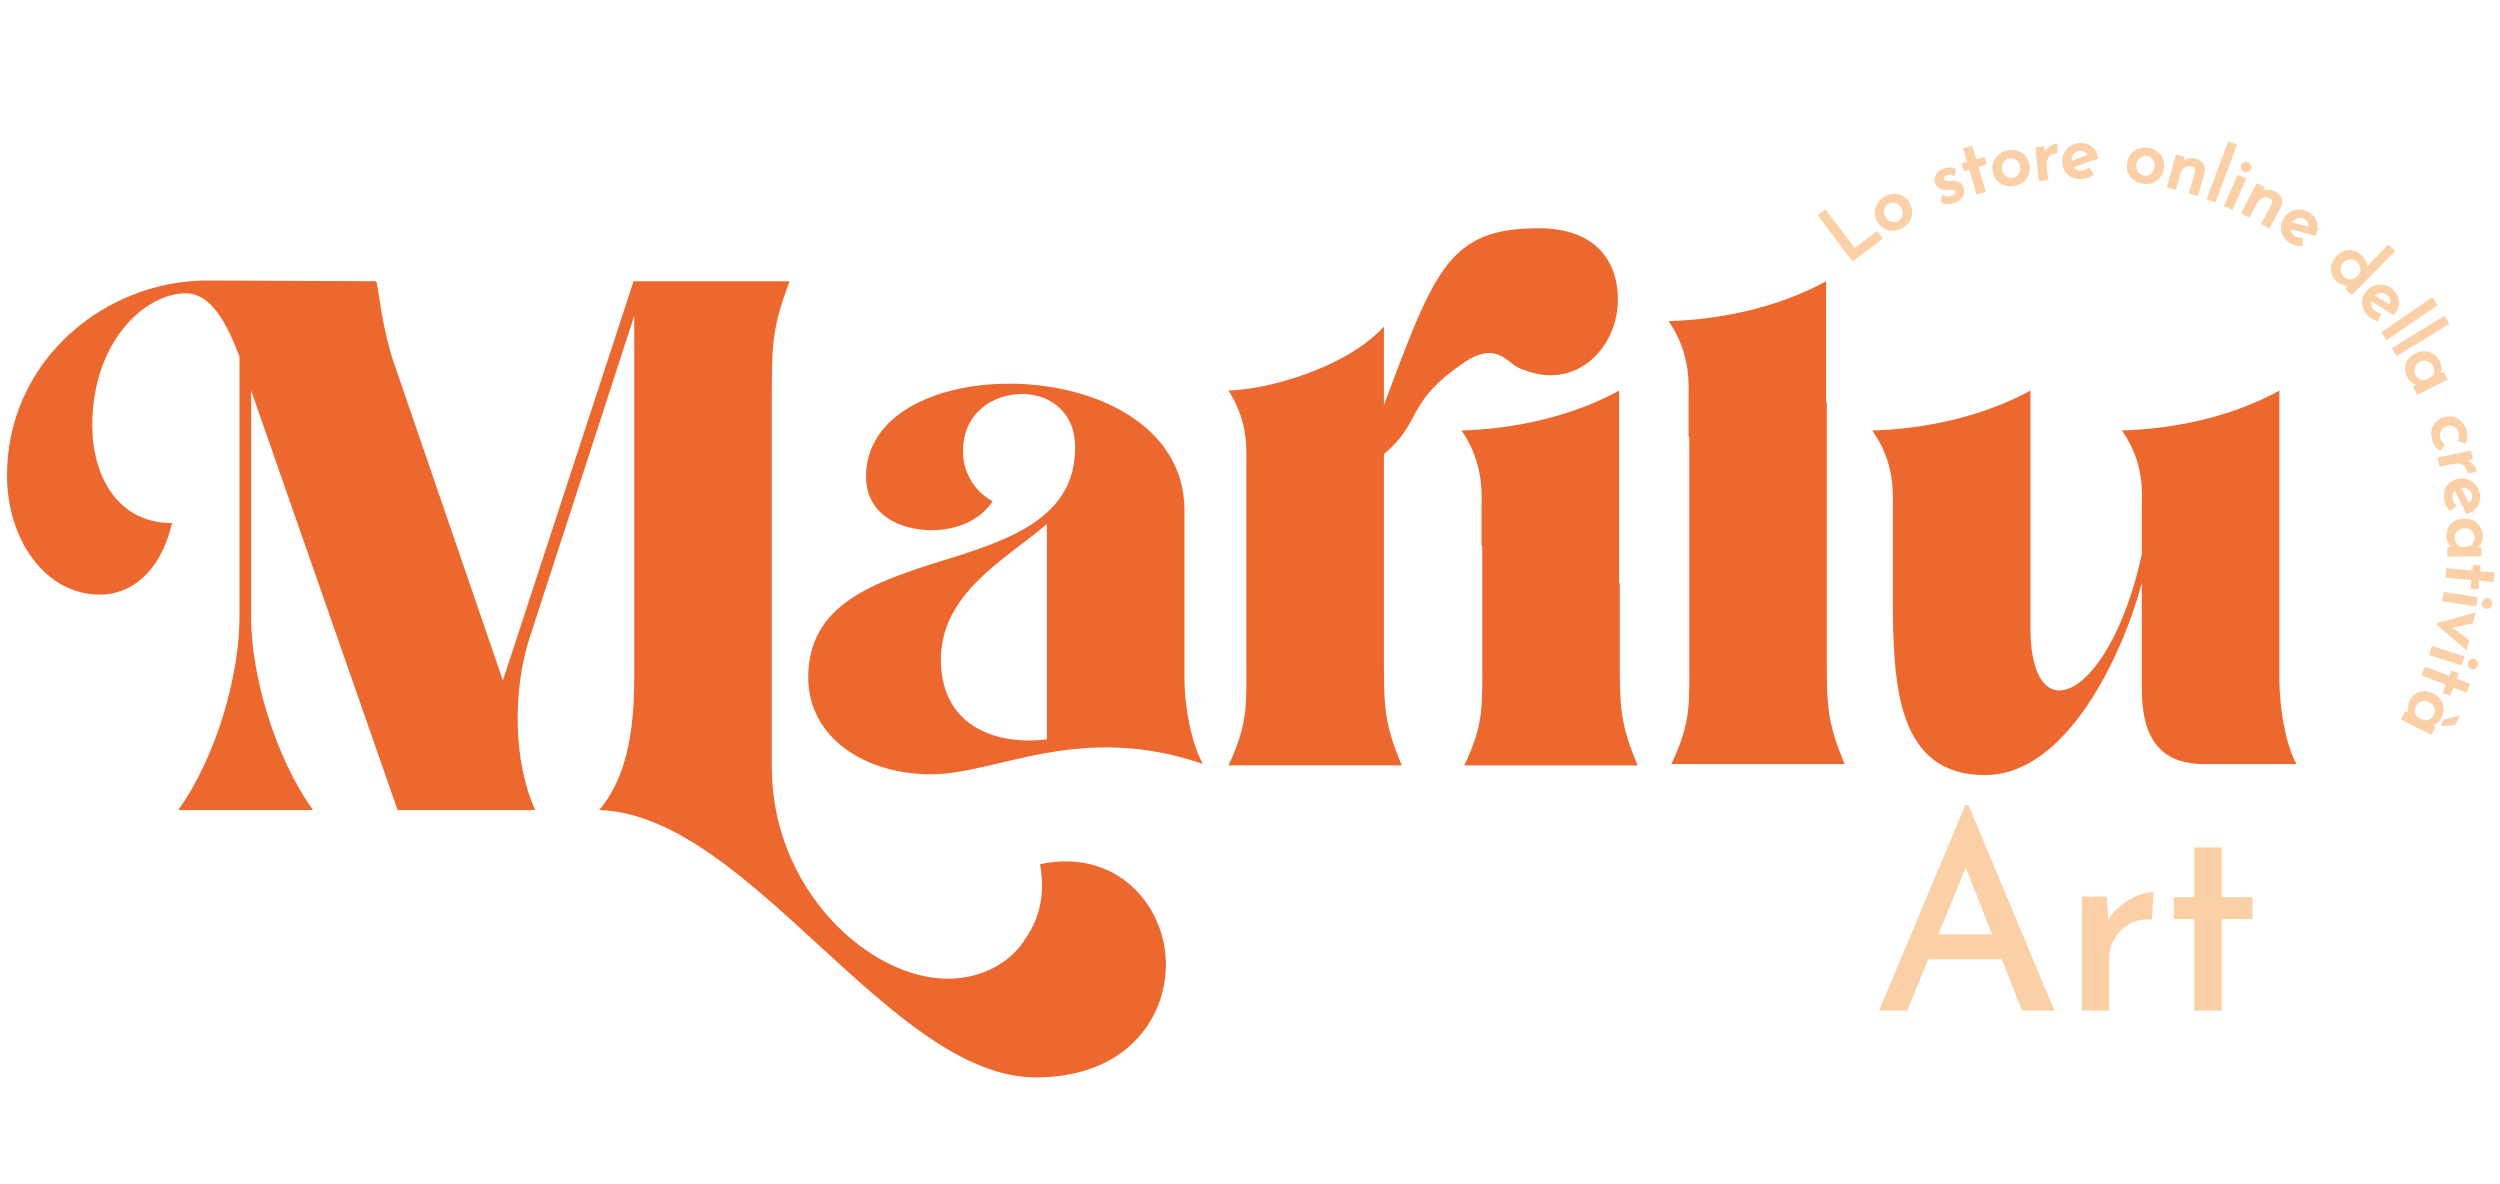
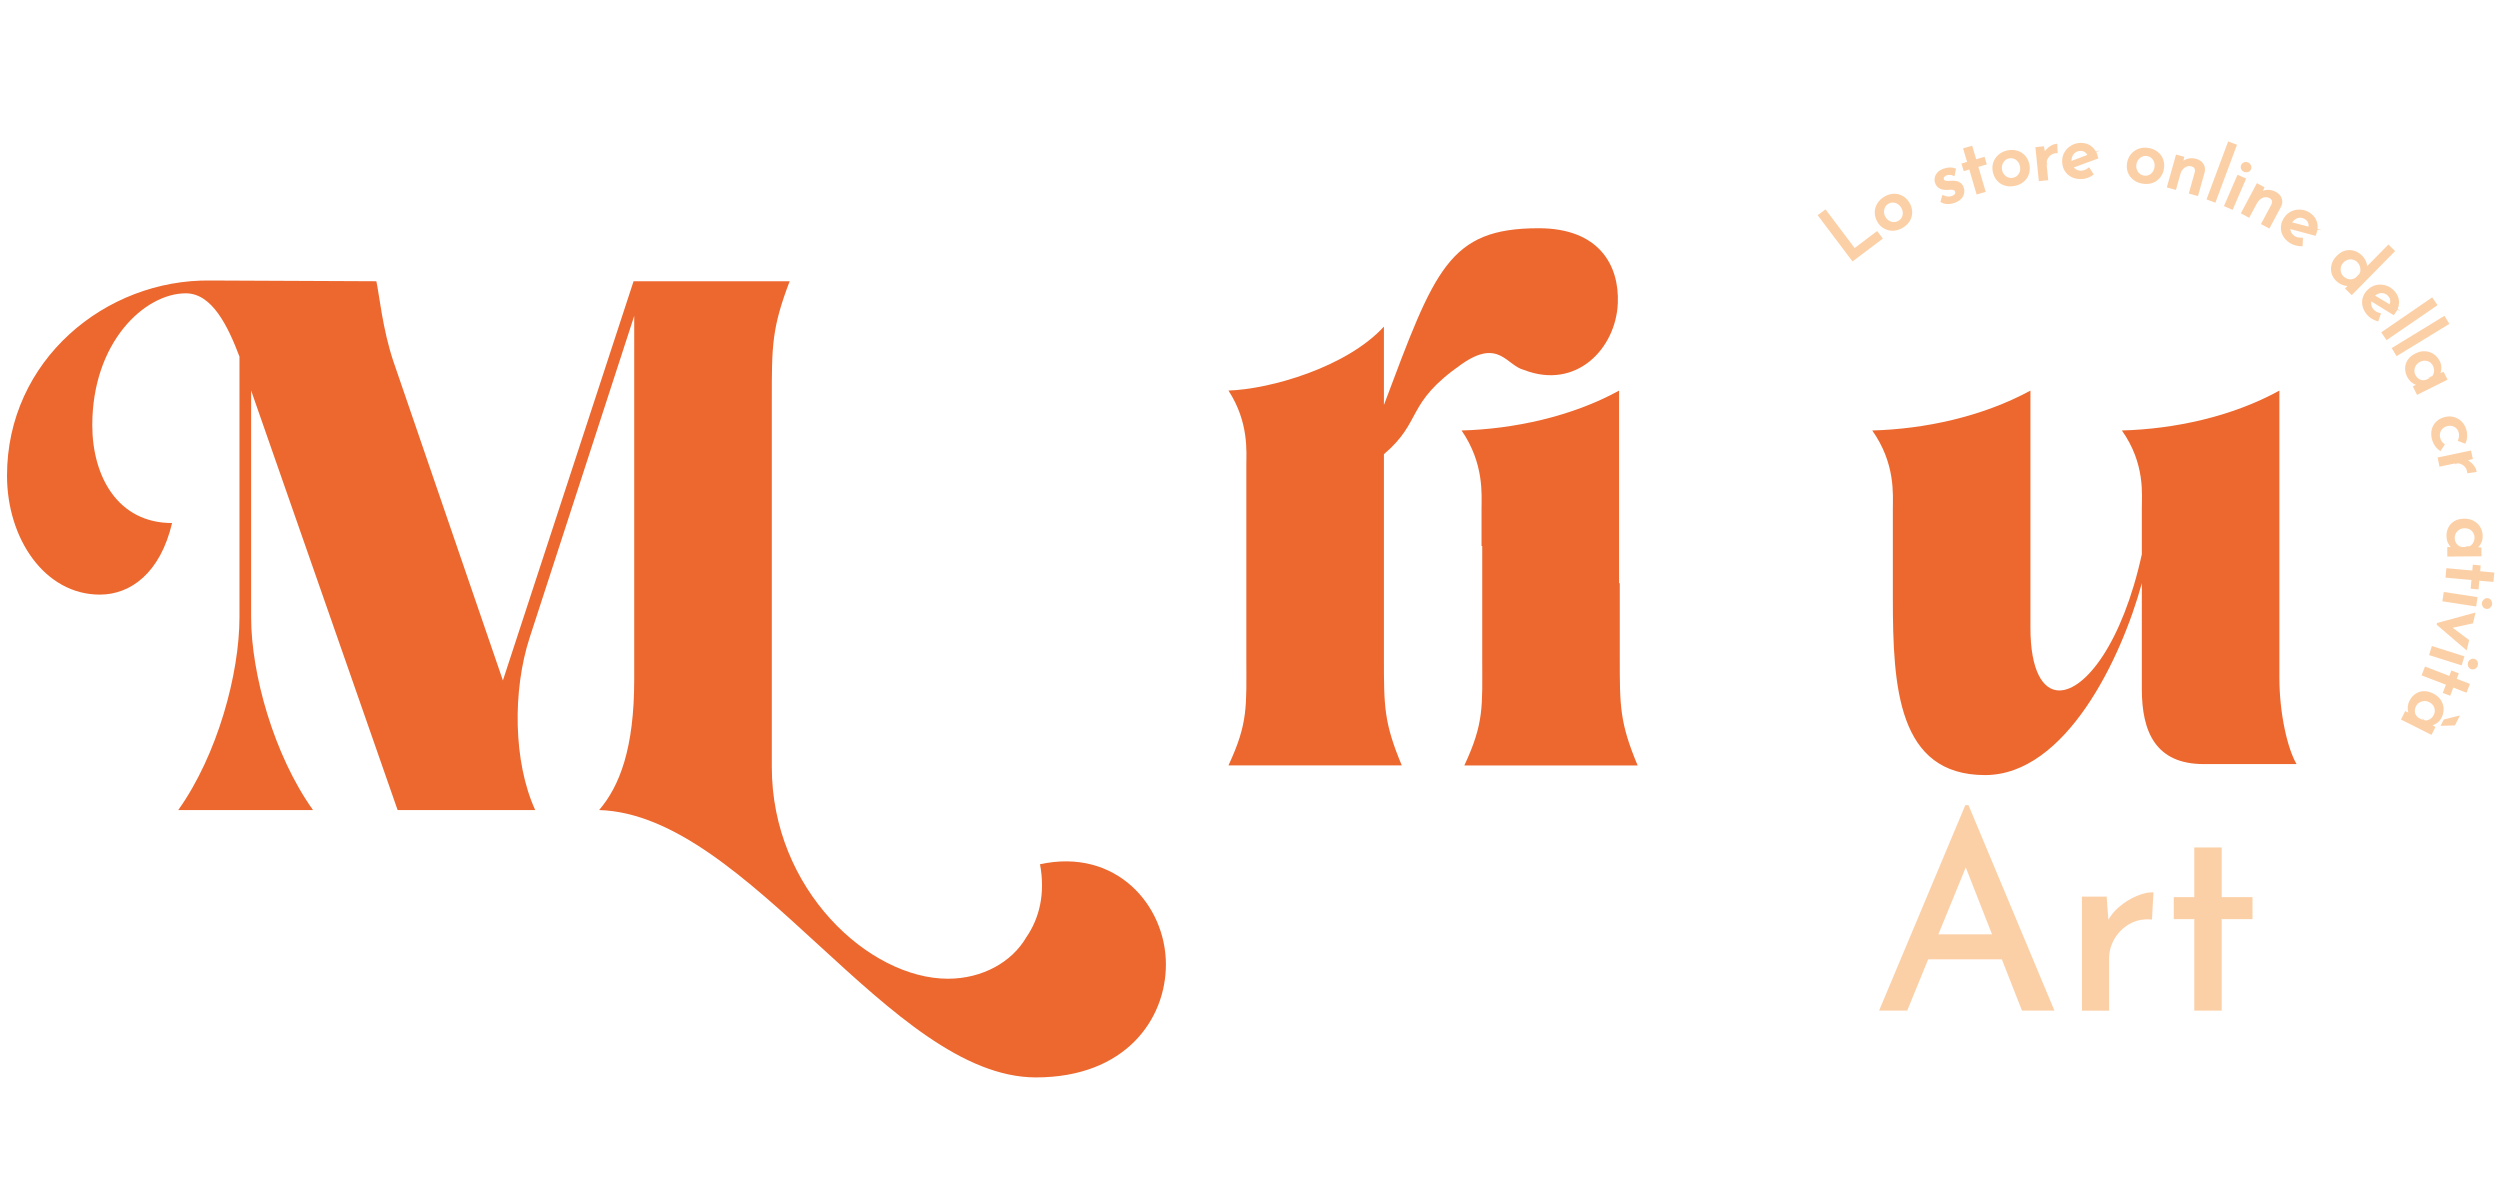
<svg xmlns="http://www.w3.org/2000/svg" version="1.1" id="Livello_1" x="0px" y="0px" viewBox="0 0 538.58 255.12" style="enable-background:new 0 0 538.58 255.12;" xml:space="preserve">
  <style type="text/css">
	.st0{fill:#EC682F;}
	.st1{fill:#FCD0A7;stroke:#FCD0A7;stroke-width:0.5;stroke-miterlimit:10;}
</style>
  <path class="st0" d="M129.07,174.51c4.44-5.19,7.56-13.31,7.56-28.07V68.06l-22.52,69.29c-3.7,11.36-3.56,26.77,1.19,37.16H85.66  L54.1,84.13v48.84c0,12.17,4.89,29.7,13.33,41.54H38.4c8.45-11.85,13.19-29.37,13.19-41.54V76.82c-2.52-6.65-5.93-13.63-11.56-13.63  c-8.89,0-20.15,10.55-20.15,28.4c0,11.03,5.48,21.09,17.19,21.09c-2.52,10.71-8.89,15.42-15.56,15.42c-11.85,0-20-12.01-20-25.64  c0-24.83,21.19-42.35,43.86-42.03l35.71,0.16c0.59,2.6,1.33,10.39,3.7,17.36l23.56,68.64l28.15-86h33.63  c-3.85,10.06-3.85,13.95-3.85,25.31v79.35c0,26.45,21.04,45.6,37.93,45.6c7.41,0,13.78-3.57,16.89-8.92  c2.81-4.06,4.15-9.41,2.96-15.74c16.3-3.57,27.12,8.76,27.12,21.58c0,11.84-8.74,24.34-28,24.34  C191.75,232.11,161.37,175.48,129.07,174.51z" />
-   <path class="st0" d="M174.12,145.93c0-15.71,13.93-20.45,29.04-25.19c14.52-4.44,28.6-9.33,28.45-24.45  c0-7.7-5.63-11.41-11.41-11.41c-6.37,0-12.74,4.15-12.74,12.3c0,4.15,2.07,8.45,6.37,10.82c-2.67,4.15-7.85,6.22-13.04,6.22  c-7.26,0-14.22-3.56-14.22-11.56c0-13.19,14.82-20,30.82-20c18.52,0,37.78,9.04,37.78,27.26v36c0,7.85,2.07,15.41,4,18.67  c-26.67-9.19-44.3,2.22-58.67,2.22C186.86,166.82,174.12,159.26,174.12,145.93z M225.53,112.89c-9.19,7.85-23.26,15.11-22.82,29.93  c0.44,14.22,12.74,17.78,22.82,16.45V112.89z" />
  <path class="st0" d="M315.47,164.89c4.3-9.19,3.85-12.74,3.85-23.11v-24.15h-0.15v-8c0-3.11,0.59-9.78-4.3-16.89  c11.11-0.3,23.71-2.96,33.93-8.59v41.49h0.15v16.15c0,10.37,0,13.93,3.85,23.11H315.47z" />
  <path class="st0" d="M331.48,49.17c-19.41,0-22.37,8.89-33.34,38.08V70.36c-8,8.74-24.45,13.48-33.49,13.78  c4.44,6.82,3.85,13.19,3.85,16.15v41.49c0,10.37,0.44,13.93-3.85,23.11h37.34c-3.85-9.19-3.85-12.74-3.85-23.11V97.85  c8.46-7.21,4.49-10.83,16.74-19.4c8.03-5.62,9.66,0.28,13.41,1.24c11.34,4.4,19.84-4.65,20.24-14.37  C348.87,57.18,344.52,49.17,331.48,49.17z" />
-   <path class="st0" d="M360.07,164.6c4.3-9.19,3.85-12.74,3.85-23.11V94.07h-0.15v-8c0-3.11,0.59-9.78-4.3-16.89  c11.11-0.3,23.71-2.96,33.93-8.59v26.08h0.15v54.82c0,10.37,0,13.93,3.85,23.11H360.07z" />
  <path class="st0" d="M407.78,128.89v-19.26c0-3.11,0.59-9.78-4.44-16.89c11.26-0.3,23.71-2.96,34.08-8.59v51.12  c0,9.19,2.67,13.48,6.22,13.48c5.63,0,13.63-10.37,17.78-29.34v-9.78c0-3.11,0.74-9.78-4.3-16.89c11.26-0.3,23.71-2.96,33.93-8.59  v61.79c0,7.85,1.78,15.41,3.7,18.67h-20c-10.37,0-13.33-6.96-13.33-16.15v-22.82c-4.44,16.3-16.45,41.34-33.78,41.34  C408.82,166.97,407.78,148,407.78,128.89z" />
  <g>
    <path class="st1" d="M391.94,46.42l1.28-0.97l6.28,8.33l4.85-3.66l0.93,1.23l-6.14,4.63L391.94,46.42z" />
    <path class="st1" d="M404.64,47.63c-0.34-0.59-0.51-1.21-0.51-1.85c0-0.64,0.17-1.24,0.51-1.81c0.34-0.57,0.82-1.03,1.45-1.4   c0.65-0.38,1.3-0.57,1.95-0.58c0.65-0.01,1.24,0.15,1.79,0.47c0.54,0.32,0.99,0.78,1.33,1.37c0.34,0.59,0.52,1.21,0.54,1.84   c0.01,0.64-0.15,1.24-0.48,1.8c-0.33,0.56-0.82,1.03-1.47,1.41c-0.63,0.37-1.27,0.56-1.91,0.58c-0.64,0.02-1.24-0.12-1.8-0.43   C405.48,48.74,405.01,48.27,404.64,47.63z M405.98,46.87c0.22,0.38,0.51,0.68,0.86,0.89c0.35,0.21,0.73,0.32,1.12,0.33   c0.4,0.01,0.77-0.09,1.12-0.29c0.37-0.22,0.65-0.5,0.84-0.85c0.18-0.35,0.27-0.73,0.25-1.13c-0.02-0.4-0.14-0.8-0.36-1.18   c-0.22-0.38-0.51-0.68-0.85-0.9c-0.34-0.22-0.71-0.33-1.11-0.35c-0.4-0.02-0.79,0.08-1.16,0.3c-0.36,0.21-0.63,0.5-0.81,0.86   c-0.18,0.36-0.26,0.74-0.25,1.15C405.65,46.11,405.76,46.5,405.98,46.87z" />
    <path class="st1" d="M421.06,43.45c-0.45,0.17-0.93,0.26-1.41,0.26c-0.49,0-0.93-0.1-1.33-0.32l0.29-1.06   c0.37,0.16,0.72,0.24,1.05,0.26c0.33,0.02,0.64-0.02,0.92-0.13c0.21-0.08,0.39-0.18,0.54-0.3c0.16-0.12,0.27-0.26,0.33-0.42   c0.06-0.16,0.05-0.34-0.02-0.55c-0.09-0.23-0.23-0.38-0.43-0.46c-0.2-0.08-0.43-0.11-0.7-0.11c-0.26,0.01-0.54,0.02-0.82,0.05   c-0.59,0.02-1.09-0.07-1.48-0.27c-0.4-0.21-0.68-0.53-0.85-0.97c-0.13-0.34-0.17-0.69-0.11-1.05c0.06-0.36,0.22-0.7,0.49-1.01   c0.26-0.31,0.64-0.56,1.14-0.75c0.44-0.17,0.86-0.27,1.25-0.29s0.79,0.03,1.19,0.16l-0.23,1.12c-0.26-0.12-0.54-0.18-0.83-0.18   c-0.29,0-0.54,0.04-0.76,0.11c-0.18,0.06-0.34,0.15-0.47,0.27c-0.14,0.12-0.23,0.26-0.29,0.41c-0.06,0.15-0.06,0.31,0,0.46   c0.08,0.22,0.22,0.36,0.42,0.44c0.2,0.08,0.42,0.11,0.69,0.1c0.26-0.01,0.52-0.02,0.78-0.02c0.35-0.03,0.68-0.01,0.99,0.05   c0.31,0.06,0.58,0.18,0.81,0.35c0.24,0.17,0.42,0.43,0.55,0.77c0.15,0.38,0.19,0.77,0.13,1.16c-0.06,0.39-0.23,0.76-0.53,1.09   C422.05,42.96,421.62,43.24,421.06,43.45z" />
    <path class="st1" d="M423.22,32.13l1.48-0.43l0.86,2.92l1.81-0.53l0.34,1.16l-1.81,0.53l1.58,5.39l-1.48,0.43l-1.58-5.39   l-1.21,0.35l-0.34-1.16l1.21-0.35L423.22,32.13z" />
    <path class="st1" d="M429.55,36.93c-0.13-0.67-0.09-1.31,0.12-1.91c0.21-0.6,0.57-1.12,1.08-1.54c0.5-0.42,1.11-0.71,1.83-0.85   c0.74-0.14,1.41-0.11,2.03,0.1c0.61,0.21,1.13,0.55,1.54,1.03c0.41,0.48,0.68,1.06,0.81,1.73c0.13,0.67,0.1,1.31-0.1,1.92   c-0.2,0.61-0.54,1.12-1.04,1.55c-0.5,0.42-1.11,0.71-1.85,0.85c-0.72,0.14-1.38,0.12-2-0.07c-0.62-0.19-1.14-0.52-1.56-1   C429.98,38.25,429.69,37.65,429.55,36.93z M431.06,36.65c0.08,0.43,0.26,0.81,0.52,1.12c0.26,0.31,0.58,0.54,0.95,0.68   c0.37,0.14,0.76,0.17,1.16,0.09c0.42-0.08,0.78-0.26,1.07-0.53c0.29-0.27,0.49-0.6,0.61-0.99c0.12-0.39,0.13-0.8,0.05-1.23   c-0.08-0.43-0.25-0.81-0.51-1.12c-0.25-0.32-0.57-0.55-0.94-0.69c-0.37-0.15-0.77-0.18-1.19-0.1c-0.41,0.08-0.76,0.26-1.05,0.54   c-0.29,0.28-0.49,0.62-0.61,1.01C431,35.82,430.98,36.23,431.06,36.65z" />
    <path class="st1" d="M440.13,31.78l0.35,1.96l-0.11-0.25c0.13-0.44,0.35-0.82,0.66-1.14c0.31-0.33,0.63-0.59,0.99-0.78   c0.35-0.2,0.66-0.31,0.94-0.34l0.07,1.52c-0.52,0.02-0.96,0.17-1.33,0.44c-0.37,0.27-0.64,0.61-0.83,1.02   c-0.19,0.41-0.25,0.83-0.21,1.27l0.32,3.12l-1.52,0.15l-0.7-6.82L440.13,31.78z" />
    <path class="st1" d="M448.33,38.33c-0.79,0.01-1.46-0.14-2.03-0.45c-0.57-0.31-1.01-0.73-1.32-1.27c-0.31-0.54-0.47-1.17-0.48-1.87   c-0.01-0.67,0.15-1.29,0.49-1.85c0.34-0.56,0.79-1,1.36-1.34c0.57-0.34,1.21-0.51,1.92-0.52c0.9-0.01,1.66,0.24,2.26,0.77   c0.6,0.52,1.02,1.24,1.24,2.17l-5.62,2.06l-0.38-0.91l4.62-1.75l-0.33,0.22c-0.14-0.36-0.36-0.68-0.67-0.94   c-0.31-0.27-0.72-0.4-1.21-0.39c-0.42,0.01-0.79,0.11-1.12,0.32c-0.33,0.21-0.59,0.49-0.77,0.85c-0.18,0.36-0.27,0.76-0.27,1.21   c0.01,0.48,0.11,0.89,0.31,1.25c0.2,0.36,0.48,0.63,0.83,0.84c0.35,0.2,0.75,0.3,1.19,0.29c0.3,0,0.59-0.06,0.87-0.18   c0.28-0.11,0.54-0.26,0.78-0.44l0.73,1.13c-0.34,0.24-0.72,0.43-1.14,0.58C449.15,38.25,448.74,38.33,448.33,38.33z" />
    <path class="st1" d="M458.49,35.11c0.11-0.67,0.37-1.26,0.78-1.75c0.41-0.49,0.92-0.85,1.54-1.08c0.62-0.22,1.29-0.28,2.01-0.16   c0.74,0.12,1.36,0.38,1.87,0.79s0.87,0.91,1.08,1.5c0.22,0.59,0.27,1.23,0.16,1.91c-0.11,0.68-0.36,1.27-0.76,1.76   c-0.39,0.5-0.9,0.86-1.51,1.09c-0.61,0.22-1.29,0.28-2.03,0.16c-0.72-0.12-1.34-0.37-1.85-0.76c-0.51-0.39-0.89-0.88-1.12-1.47   S458.37,35.85,458.49,35.11z M460.01,35.38c-0.07,0.44-0.04,0.85,0.1,1.23c0.14,0.39,0.36,0.71,0.66,0.97   c0.3,0.26,0.65,0.42,1.05,0.49c0.43,0.07,0.82,0.03,1.19-0.13c0.37-0.15,0.67-0.39,0.91-0.72c0.24-0.32,0.4-0.7,0.47-1.14   c0.07-0.44,0.04-0.85-0.09-1.23c-0.13-0.38-0.34-0.71-0.64-0.98c-0.3-0.27-0.66-0.43-1.09-0.5c-0.41-0.07-0.8-0.02-1.17,0.15   c-0.37,0.17-0.68,0.41-0.92,0.73C460.23,34.58,460.07,34.95,460.01,35.38z" />
    <path class="st1" d="M470.27,33.95l-0.32,1.65l0.01-0.27c0.35-0.43,0.81-0.72,1.37-0.88c0.56-0.16,1.15-0.15,1.78,0.03   c0.63,0.17,1.09,0.5,1.38,0.98c0.3,0.48,0.37,1.01,0.22,1.6l-1.37,4.88l-1.5-0.42l1.22-4.35c0.09-0.36,0.07-0.69-0.06-0.97   s-0.4-0.48-0.82-0.6c-0.38-0.11-0.76-0.1-1.13,0.03c-0.37,0.13-0.69,0.35-0.97,0.67c-0.28,0.32-0.49,0.73-0.62,1.22l-0.87,3.09   l-1.48-0.41l1.85-6.6L470.27,33.95z" />
    <path class="st1" d="M480.16,30.79l1.44,0.54l-4.48,12.02l-1.44-0.54L480.16,30.79z" />
    <path class="st1" d="M482.16,37.98l1.41,0.61l-2.72,6.29l-1.41-0.61L482.16,37.98z M483.04,35.65c0.1-0.22,0.27-0.37,0.51-0.45   c0.24-0.08,0.47-0.07,0.68,0.03c0.21,0.09,0.37,0.25,0.47,0.47c0.1,0.23,0.1,0.45,0.01,0.67c-0.1,0.23-0.27,0.39-0.5,0.46   c-0.23,0.07-0.45,0.07-0.67-0.02c-0.21-0.09-0.38-0.25-0.49-0.48C482.95,36.1,482.95,35.88,483.04,35.65z" />
    <path class="st1" d="M487.53,40.45l-0.67,1.54l0.07-0.27c0.43-0.34,0.94-0.53,1.52-0.57c0.58-0.03,1.16,0.1,1.73,0.41   c0.57,0.31,0.96,0.73,1.14,1.26c0.19,0.53,0.14,1.07-0.14,1.61l-2.39,4.47l-1.37-0.73l2.13-3.99c0.17-0.34,0.22-0.66,0.15-0.96   c-0.07-0.31-0.29-0.56-0.67-0.76c-0.35-0.19-0.72-0.26-1.11-0.21c-0.39,0.04-0.75,0.19-1.09,0.45c-0.34,0.26-0.64,0.61-0.87,1.05   l-1.52,2.83l-1.36-0.73l3.23-6.05L487.53,40.45z" />
    <path class="st1" d="M493.38,52.1c-0.65-0.44-1.11-0.95-1.4-1.53c-0.29-0.58-0.4-1.18-0.34-1.8c0.06-0.62,0.29-1.23,0.69-1.81   c0.38-0.56,0.87-0.97,1.46-1.23c0.59-0.26,1.22-0.37,1.88-0.32c0.66,0.05,1.28,0.28,1.87,0.68c0.75,0.51,1.22,1.15,1.41,1.93   c0.19,0.77,0.11,1.6-0.24,2.49l-5.79-1.55l0.22-0.96l4.78,1.23l-0.39-0.01c0.1-0.38,0.09-0.76-0.01-1.16   c-0.1-0.4-0.36-0.74-0.77-1.02c-0.35-0.24-0.71-0.36-1.1-0.38c-0.39-0.02-0.76,0.07-1.11,0.25c-0.36,0.19-0.66,0.47-0.92,0.84   c-0.27,0.39-0.42,0.79-0.46,1.2c-0.04,0.41,0.03,0.8,0.2,1.16c0.17,0.37,0.44,0.67,0.81,0.92c0.24,0.17,0.52,0.29,0.81,0.35   c0.3,0.07,0.59,0.1,0.89,0.09l-0.06,1.34c-0.41,0-0.83-0.06-1.27-0.19C494.1,52.51,493.72,52.33,493.38,52.1z" />
    <path class="st1" d="M514.54,53.03l-4.85,4.93c0.07-0.45,0.03-0.92-0.15-1.39c-0.19-0.51-0.47-0.96-0.86-1.34   c-0.48-0.47-1.01-0.8-1.6-0.97c-0.25-0.08-0.51-0.11-0.76-0.13c-0.15,0.01-0.3,0.02-0.45,0.02c-0.04,0-0.07,0-0.1-0.01   c-0.16,0.02-0.31,0.05-0.47,0.09c-0.6,0.16-1.17,0.52-1.71,1.06c-0.51,0.52-0.86,1.08-1.03,1.69c-0.18,0.61-0.19,1.2-0.04,1.78   c0.15,0.58,0.45,1.09,0.9,1.53c0.46,0.46,0.97,0.77,1.52,0.93c0.47,0.14,0.92,0.17,1.37,0.14l-0.77,0.79l1.1,1.08l9-9.14   L514.54,53.03z M508.49,59.14l-0.91,0.92c-0.32,0.2-0.65,0.32-0.98,0.36c-0.34,0.04-0.67,0-1-0.12c-0.33-0.12-0.65-0.32-0.94-0.61   c-0.29-0.29-0.49-0.63-0.59-1.03c-0.1-0.4-0.1-0.8,0-1.21c0.1-0.4,0.31-0.76,0.63-1.09c0.32-0.33,0.69-0.55,1.08-0.65   c0.4-0.1,0.79-0.11,1.18-0.01c0.39,0.1,0.74,0.29,1.04,0.59c0.28,0.27,0.47,0.57,0.59,0.9c0.12,0.33,0.17,0.66,0.16,0.99   C508.76,58.52,508.66,58.84,508.49,59.14z" />
    <path class="st1" d="M510.07,67.58c-0.49-0.61-0.8-1.23-0.9-1.87c-0.11-0.64-0.05-1.24,0.19-1.82c0.23-0.58,0.62-1.09,1.17-1.54   c0.52-0.42,1.11-0.68,1.75-0.76c0.64-0.08,1.28,0,1.9,0.24c0.62,0.24,1.15,0.63,1.6,1.18c0.57,0.7,0.84,1.45,0.8,2.25   c-0.04,0.8-0.35,1.57-0.94,2.32l-5.1-3.14l0.48-0.86l4.23,2.54L514.86,66c0.2-0.33,0.31-0.7,0.32-1.11   c0.02-0.41-0.13-0.81-0.44-1.2c-0.27-0.33-0.58-0.56-0.95-0.68c-0.37-0.13-0.75-0.16-1.14-0.08c-0.39,0.08-0.76,0.26-1.12,0.54   c-0.37,0.3-0.63,0.64-0.79,1.02c-0.15,0.38-0.2,0.77-0.14,1.17c0.06,0.4,0.23,0.77,0.51,1.11c0.19,0.23,0.41,0.42,0.68,0.57   c0.26,0.15,0.54,0.26,0.83,0.34l-0.44,1.27c-0.4-0.12-0.78-0.3-1.16-0.54C510.64,68.18,510.32,67.9,510.07,67.58z" />
    <path class="st1" d="M523.91,64.41l0.87,1.27l-10.57,7.25l-0.87-1.27L523.91,64.41z" />
    <path class="st1" d="M526.53,68.38l0.8,1.31l-10.94,6.69l-0.8-1.31L526.53,68.38z" />
    <path class="st1" d="M518.8,81.06c-0.29-0.57-0.42-1.16-0.41-1.75c0.01-0.59,0.19-1.15,0.53-1.66c0.34-0.51,0.86-0.94,1.55-1.28   c0.68-0.34,1.34-0.49,1.98-0.45c0.64,0.04,1.22,0.23,1.72,0.58c0.51,0.35,0.9,0.81,1.19,1.38c0.29,0.57,0.4,1.12,0.33,1.65   c-0.07,0.53-0.22,0.98-0.47,1.37l-0.28,0.03l1.37-0.52l0.64,1.27l-6.13,3.06l-0.69-1.38l1.6-0.8l-0.28,0.33   c-0.12,0.01-0.29-0.01-0.51-0.07c-0.22-0.06-0.46-0.16-0.73-0.3c-0.27-0.14-0.53-0.33-0.77-0.57   C519.19,81.71,518.98,81.42,518.8,81.06z M520.12,80.86c0.17,0.35,0.39,0.63,0.66,0.84c0.27,0.21,0.56,0.35,0.89,0.42   c0.32,0.07,0.67,0.05,1.03-0.04l1.2-0.6c0.26-0.23,0.45-0.5,0.57-0.8c0.12-0.31,0.18-0.63,0.16-0.97   c-0.01-0.34-0.11-0.68-0.27-1.01c-0.18-0.37-0.44-0.66-0.77-0.88s-0.7-0.34-1.11-0.36c-0.41-0.03-0.82,0.07-1.25,0.28   c-0.39,0.2-0.71,0.47-0.94,0.82c-0.23,0.35-0.36,0.73-0.39,1.14C519.87,80.11,519.94,80.5,520.12,80.86z" />
    <path class="st1" d="M525.67,96.85c-0.32-0.23-0.61-0.53-0.87-0.9c-0.26-0.37-0.45-0.76-0.58-1.18c-0.21-0.72-0.26-1.39-0.14-2.02   c0.12-0.62,0.4-1.16,0.82-1.62c0.42-0.46,0.98-0.79,1.68-1c0.7-0.21,1.35-0.23,1.97-0.06c0.61,0.17,1.14,0.47,1.58,0.91   c0.44,0.44,0.75,0.96,0.93,1.56c0.16,0.53,0.22,1.02,0.2,1.49c-0.02,0.46-0.12,0.88-0.28,1.25l-1.17-0.45   c0.09-0.23,0.15-0.51,0.19-0.82c0.03-0.31,0-0.64-0.1-0.99c-0.11-0.38-0.32-0.7-0.61-0.97c-0.29-0.27-0.64-0.44-1.03-0.52   c-0.39-0.09-0.8-0.06-1.23,0.06c-0.4,0.12-0.75,0.33-1.03,0.62c-0.29,0.29-0.48,0.64-0.57,1.04c-0.09,0.4-0.08,0.81,0.05,1.25   c0.09,0.29,0.21,0.54,0.36,0.75c0.16,0.21,0.34,0.39,0.54,0.54L525.67,96.85z" />
    <path class="st1" d="M532.44,98.7l-1.92,0.55l0.24-0.14c0.45,0.09,0.85,0.27,1.2,0.54c0.36,0.27,0.65,0.57,0.88,0.9   c0.23,0.33,0.38,0.63,0.43,0.9l-1.51,0.23c-0.07-0.51-0.26-0.94-0.57-1.28c-0.31-0.34-0.67-0.57-1.1-0.72   c-0.42-0.14-0.85-0.17-1.28-0.08l-3.07,0.64l-0.31-1.49l6.71-1.4L532.44,98.7z" />
-     <path class="st1" d="M526.77,107.5c-0.09-0.78-0.02-1.46,0.23-2.06c0.25-0.6,0.62-1.08,1.13-1.44c0.51-0.37,1.11-0.59,1.81-0.67   c0.67-0.08,1.3,0.02,1.89,0.29c0.59,0.28,1.08,0.68,1.48,1.21c0.4,0.53,0.64,1.15,0.72,1.85c0.11,0.9-0.07,1.67-0.52,2.33   c-0.46,0.65-1.13,1.14-2.03,1.46l-2.64-5.37l0.86-0.47l2.23,4.41l-0.25-0.3c0.35-0.17,0.64-0.43,0.87-0.77   c0.23-0.34,0.32-0.76,0.26-1.25c-0.05-0.42-0.2-0.78-0.44-1.08c-0.24-0.31-0.55-0.53-0.92-0.68c-0.37-0.14-0.79-0.19-1.24-0.14   c-0.47,0.06-0.87,0.2-1.21,0.45c-0.33,0.24-0.58,0.54-0.74,0.91c-0.16,0.37-0.22,0.77-0.16,1.21c0.04,0.3,0.13,0.58,0.27,0.84   c0.14,0.27,0.32,0.51,0.52,0.73l-1.05,0.84c-0.27-0.31-0.5-0.67-0.69-1.08C526.94,108.31,526.82,107.9,526.77,107.5z" />
    <path class="st1" d="M527.3,115.46c-0.01-0.64,0.13-1.23,0.4-1.75c0.27-0.53,0.68-0.94,1.21-1.25c0.53-0.31,1.19-0.46,1.96-0.47   c0.76-0.01,1.42,0.15,1.98,0.47c0.56,0.32,0.99,0.74,1.29,1.27c0.3,0.53,0.45,1.12,0.46,1.76c0,0.64-0.14,1.18-0.43,1.63   c-0.29,0.44-0.63,0.78-1.03,1.02l-0.27-0.1l1.46,0.14l0.01,1.42l-6.86,0.05l-0.01-1.54l1.79-0.01l-0.4,0.17   c-0.11-0.04-0.25-0.14-0.43-0.29c-0.17-0.15-0.35-0.35-0.52-0.59c-0.18-0.25-0.33-0.53-0.45-0.85   C527.36,116.22,527.3,115.86,527.3,115.46z M528.58,115.87c0,0.39,0.08,0.74,0.22,1.04c0.15,0.31,0.35,0.56,0.61,0.77   c0.26,0.2,0.57,0.34,0.94,0.42l1.34-0.01c0.33-0.09,0.62-0.25,0.87-0.47c0.25-0.22,0.44-0.49,0.58-0.8c0.14-0.31,0.2-0.65,0.2-1.03   c0-0.41-0.1-0.78-0.31-1.13c-0.2-0.34-0.48-0.61-0.83-0.81c-0.36-0.2-0.77-0.3-1.25-0.3c-0.44,0-0.84,0.11-1.21,0.32   c-0.36,0.21-0.65,0.5-0.86,0.85C528.68,115.08,528.58,115.46,528.58,115.87z" />
    <path class="st1" d="M537.08,123.57l-0.14,1.53l-3.04-0.27l-0.17,1.88l-1.2-0.11l0.17-1.88l-5.59-0.5l0.14-1.54l5.59,0.5l0.11-1.25   l1.2,0.11l-0.11,1.25L537.08,123.57z" />
    <path class="st1" d="M533.46,128.85l-0.23,1.52l-6.78-1.04l0.23-1.52L533.46,128.85z M535.93,129.11c0.24,0.04,0.43,0.16,0.56,0.38   c0.13,0.22,0.18,0.44,0.15,0.67c-0.03,0.23-0.15,0.42-0.34,0.58c-0.19,0.15-0.41,0.21-0.65,0.18c-0.25-0.04-0.44-0.16-0.57-0.36   c-0.13-0.2-0.18-0.42-0.14-0.65c0.03-0.23,0.15-0.43,0.34-0.59C535.48,129.14,535.69,129.07,535.93,129.11z" />
    <path class="st1" d="M525.23,134.42l7.74-2.11l-0.42,1.77l-5.89,1.28l0.25-0.91l4.74,3.54l-0.39,1.68l-6.04-5.17L525.23,134.42z" />
    <path class="st1" d="M530.61,141.56l-0.46,1.47l-6.54-2.07l0.46-1.47L530.61,141.56z M533.02,142.19c0.23,0.07,0.4,0.23,0.5,0.46   c0.1,0.23,0.11,0.46,0.04,0.68s-0.21,0.39-0.42,0.52c-0.21,0.12-0.44,0.15-0.67,0.08c-0.24-0.08-0.41-0.23-0.51-0.45   c-0.1-0.22-0.11-0.44-0.04-0.67c0.07-0.22,0.21-0.4,0.43-0.53C532.56,142.15,532.79,142.12,533.02,142.19z" />
    <path class="st1" d="M531.78,147.48l-0.56,1.43l-2.84-1.1l-0.68,1.76l-1.13-0.44l0.68-1.76l-5.24-2.02l0.56-1.44l5.24,2.02   l0.45-1.17l1.13,0.44l-0.45,1.17L531.78,147.48z" />
    <path class="st1" d="M519.3,151.09c0.29-0.57,0.67-1.03,1.16-1.38c0.48-0.34,1.03-0.53,1.65-0.56c0.61-0.03,1.27,0.13,1.96,0.47   c0.68,0.34,1.2,0.78,1.55,1.32c0.36,0.54,0.54,1.11,0.57,1.72c0.02,0.61-0.11,1.2-0.39,1.78c-0.29,0.57-0.66,0.99-1.12,1.25   c-0.46,0.26-0.92,0.41-1.38,0.44l-0.19-0.21l1.24,0.79l-0.64,1.27l-6.13-3.08l0.69-1.38l1.6,0.8l-0.43-0.03   c-0.08-0.09-0.16-0.24-0.25-0.45c-0.09-0.21-0.15-0.47-0.2-0.77c-0.05-0.3-0.05-0.62-0.01-0.96   C519.01,151.79,519.12,151.44,519.3,151.09z M520.26,152.03c-0.17,0.35-0.27,0.69-0.28,1.03c-0.01,0.34,0.05,0.66,0.2,0.96   c0.14,0.3,0.36,0.57,0.65,0.8l1.2,0.6c0.34,0.07,0.66,0.06,0.99-0.02c0.32-0.08,0.61-0.23,0.87-0.45c0.26-0.21,0.48-0.49,0.65-0.83   c0.18-0.36,0.26-0.74,0.24-1.14c-0.02-0.4-0.15-0.76-0.37-1.11c-0.22-0.34-0.55-0.62-0.97-0.83c-0.39-0.2-0.8-0.29-1.22-0.26   c-0.42,0.02-0.8,0.15-1.15,0.37C520.7,151.37,520.44,151.66,520.26,152.03z M529.49,154.5l-0.77,1.53l-2.53,0.08l0.45-0.89   L529.49,154.5z" />
  </g>
  <g>
    <path class="st1" d="M405.19,217.47l18.37-43.77h0.35l18.31,43.77h-6.45l-13.72-34.94l4.01-2.61l-15.35,37.55H405.19z    M415.94,201.54h15.64l1.86,4.88h-19.13L415.94,201.54z" />
    <path class="st1" d="M453.61,193.4l0.52,6.98l-0.29-0.93c0.62-1.47,1.52-2.72,2.7-3.75c1.18-1.03,2.42-1.82,3.72-2.38   s2.43-0.84,3.4-0.84l-0.29,5.35c-1.82-0.12-3.42,0.23-4.8,1.05c-1.38,0.81-2.46,1.9-3.26,3.25c-0.79,1.36-1.19,2.81-1.19,4.36   v10.99h-5.35V193.4H453.61z" />
    <path class="st1" d="M472.97,182.82h5.41v10.7h6.63v4.24h-6.63v19.71h-5.41v-19.71h-4.42v-4.24h4.42V182.82z" />
  </g>
</svg>